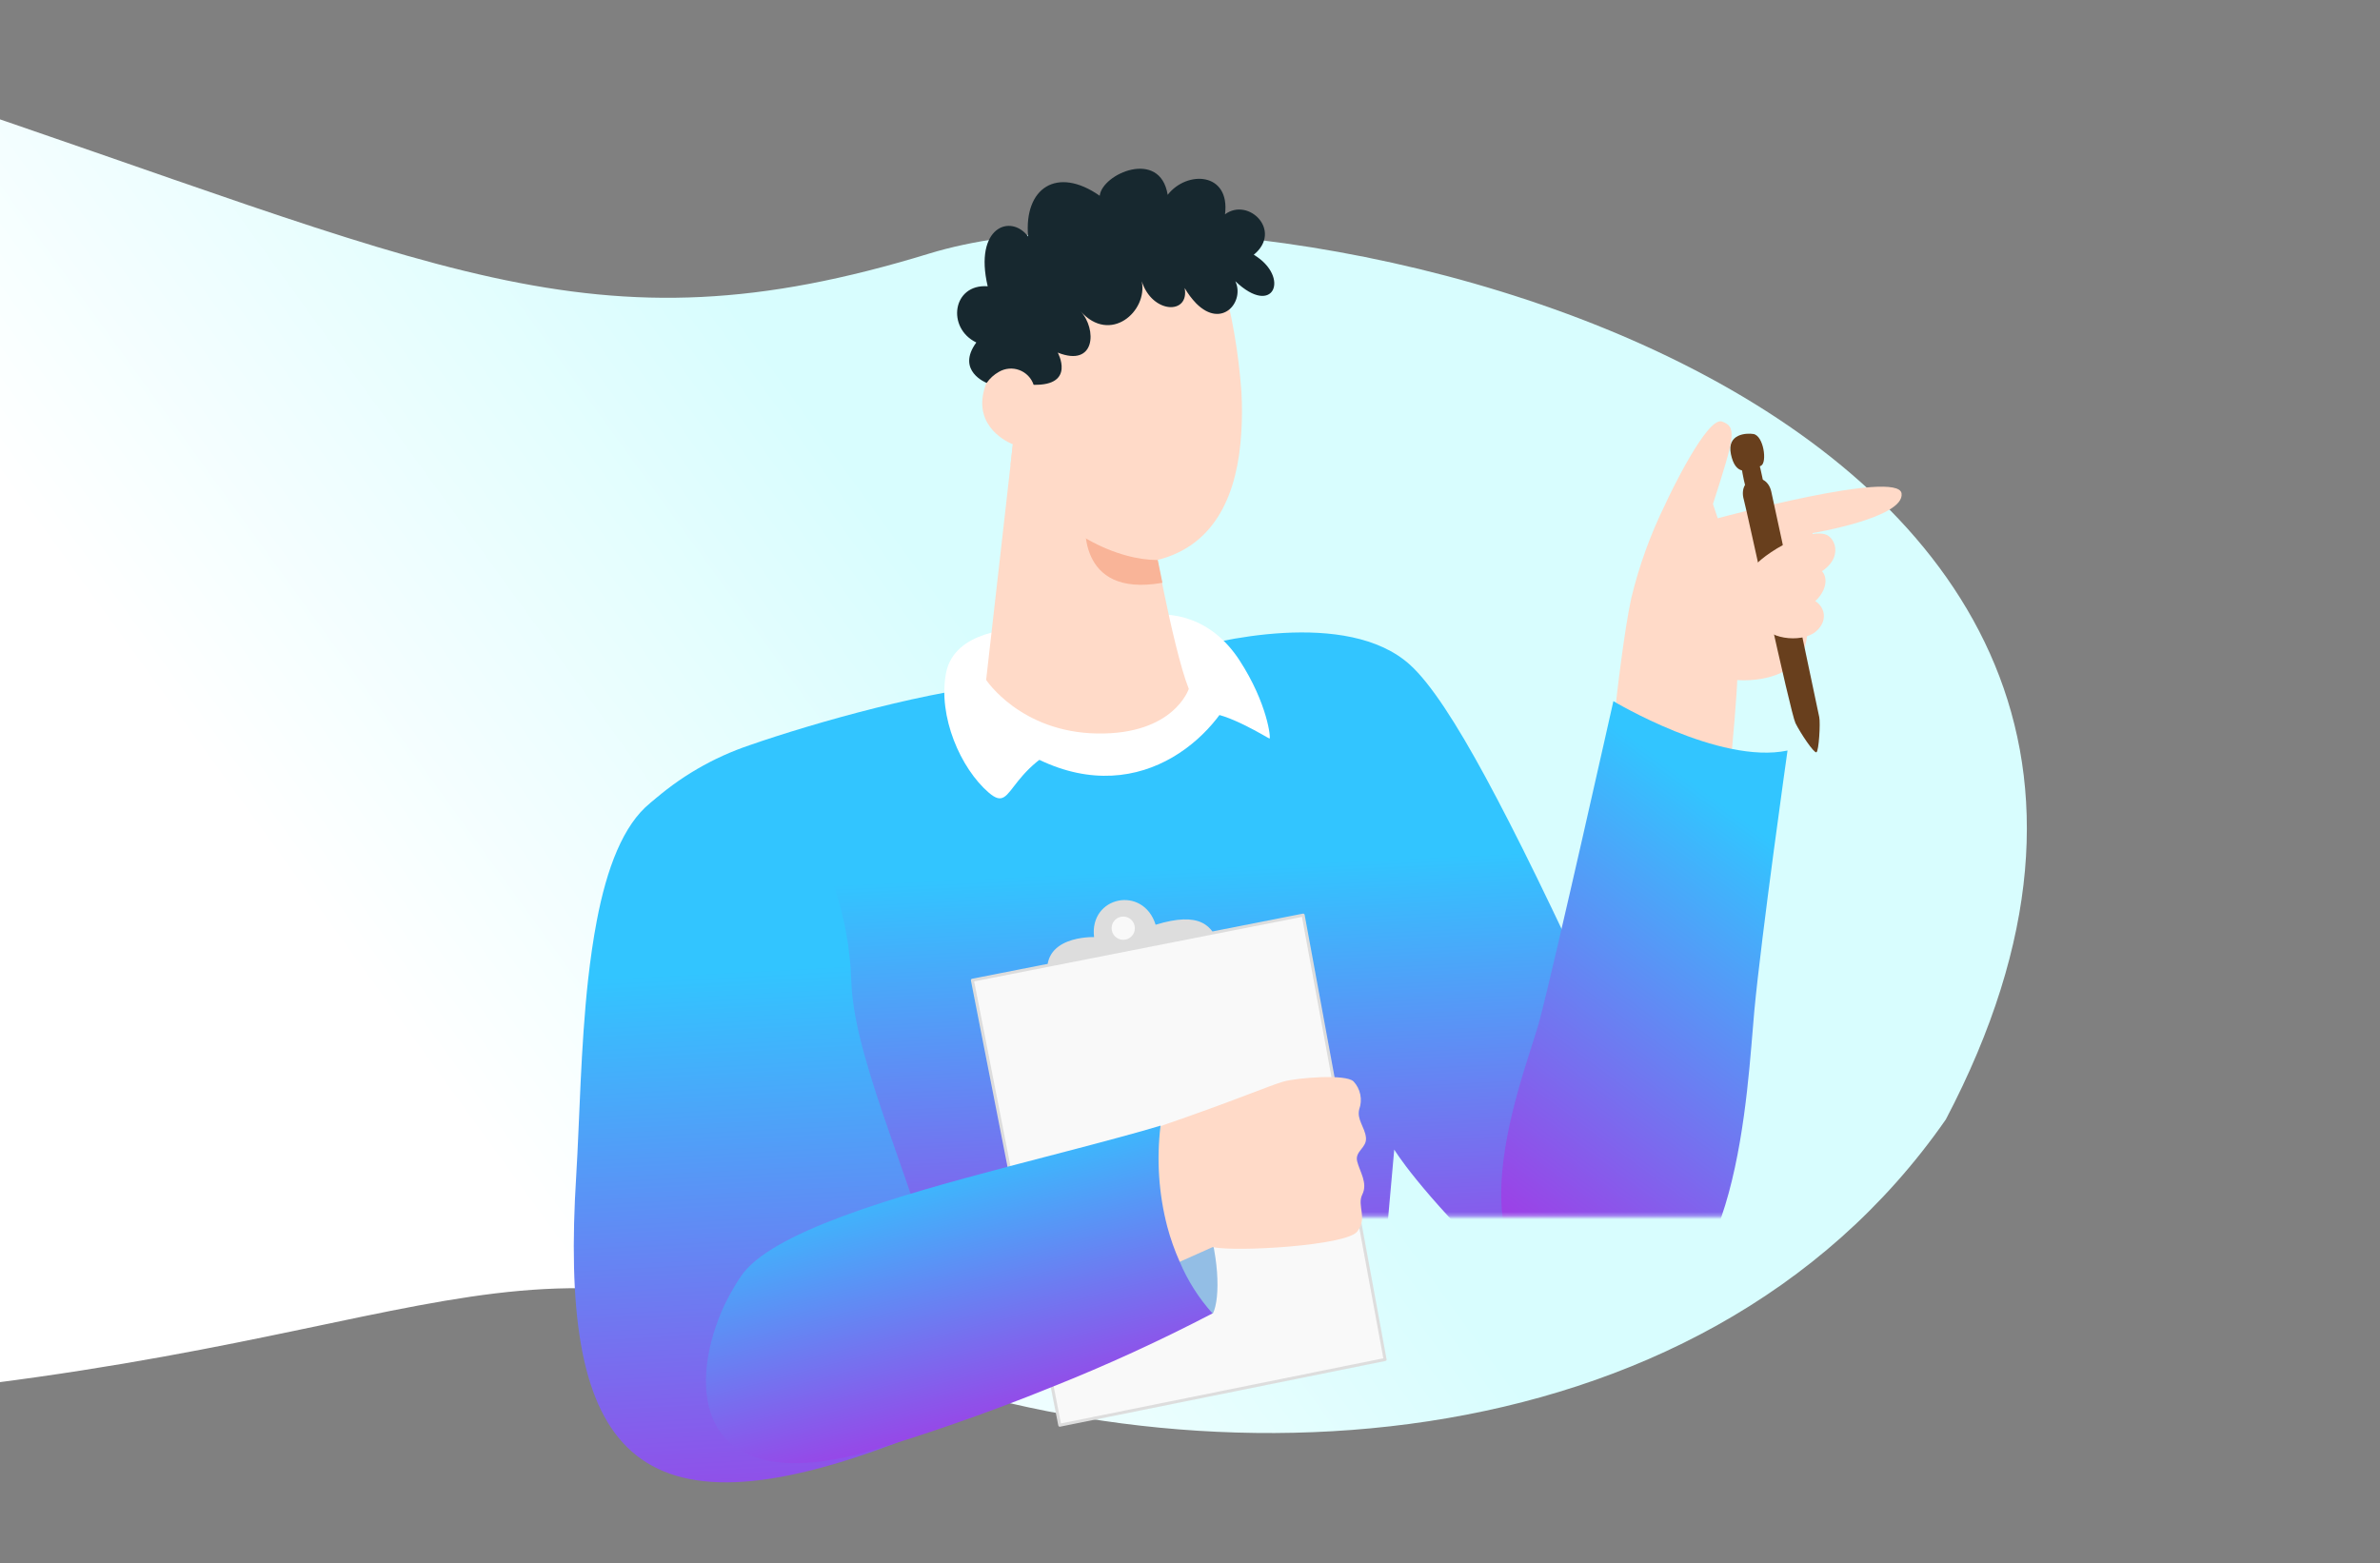
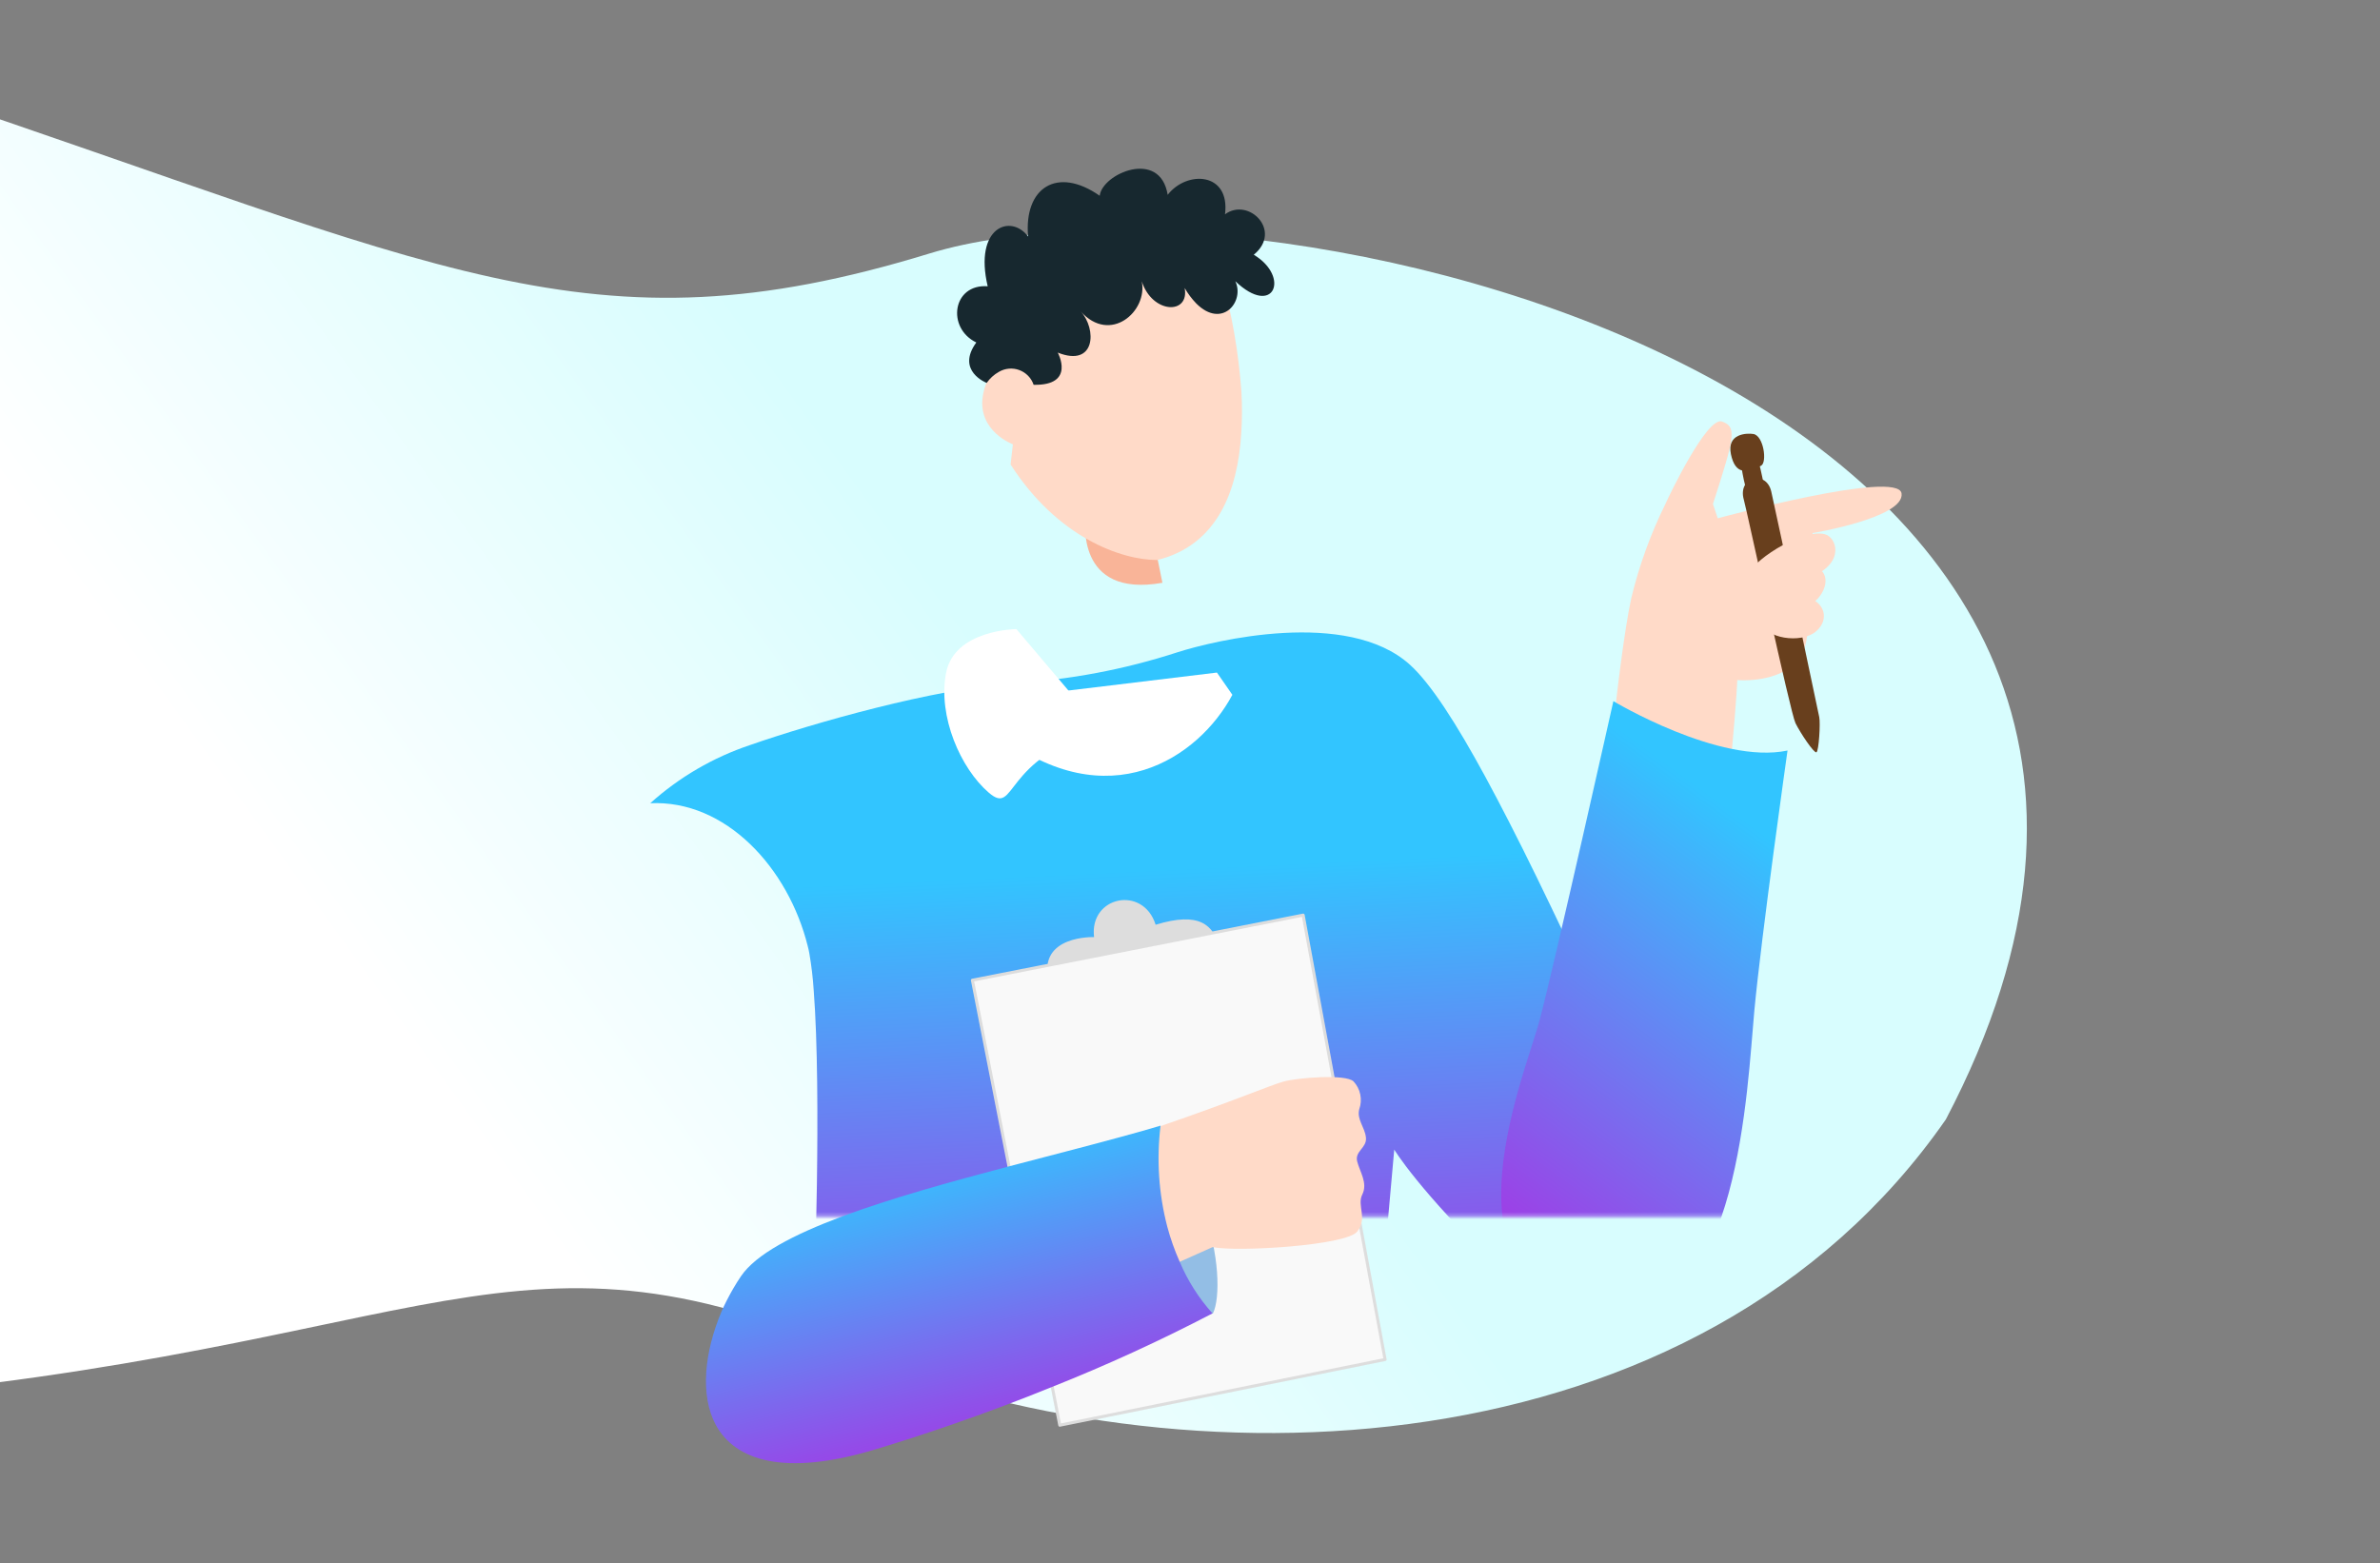
<svg xmlns="http://www.w3.org/2000/svg" width="647" height="425" viewBox="0 0 647 425" fill="none">
  <rect x="0" y="0" width="647" height="425" fill="#808080" stroke="none" />
  <path fill-rule="evenodd" clip-rule="evenodd" d="M-182.819 24.177C-173.644 -8.083 -120.777 -8.059 -24.22 24.249C120.618 72.712 160.048 97.296 252.572 68.95C345.096 40.604 632.037 107.964 528.972 304.357C461.821 400.958 321.282 405.853 227.977 366.535C134.672 327.216 112.81 369.887 -60.917 381.774C-234.642 393.662 -314.324 410.225 -286.606 347.132C-268.127 305.07 -233.531 197.418 -182.818 24.177H-182.819Z" fill="url(#paint0_linear_1721_7115)" />
  <path d="M465.662 137.033C471.706 118.344 472.127 116.053 468.116 114.606C464.106 113.158 453.887 134.449 452.733 137.033C448.693 145.211 445.579 153.815 443.449 162.685C441.617 170.966 439.328 190.059 438.944 194.658C437.369 214.061 469.343 219.943 470.735 204.863C472.127 189.784 472.274 184.892 472.274 184.892C472.274 184.892 488.755 186.467 491.081 174.118C492.533 164.461 493.091 154.69 492.748 144.93C492.748 144.93 517.837 140.771 516.939 134.156C516.042 127.542 466.963 140.917 466.963 140.917L465.662 137.033Z" fill="#FFDAC8" />
  <path d="M478.757 126.607C474.819 128.659 471.724 129.099 470.552 123.492C469.38 117.886 474.819 117.702 476.65 117.995C479.452 118.454 480.441 125.709 478.757 126.607Z" fill="#683F1D" />
  <path d="M477.969 125.141C478.848 128.146 479.489 131.902 479.47 131.792C478.811 132.122 475.038 133.423 474.452 132.122C473.862 129.83 473.446 127.496 473.207 125.141H477.969Z" fill="#683F1D" />
  <path d="M481.521 133.661C483.59 142.823 494.212 193.32 494.56 194.969C494.908 196.618 494.45 204.24 493.791 204.534C493.132 204.827 489.469 199.367 488.095 196.6C486.722 193.833 474.818 138.48 474.068 135.897C472.236 129.612 480.166 127.652 481.521 133.661Z" fill="#683F1D" />
  <path d="M490.879 162.3C496.025 163.491 497.49 168.401 493.681 171.663C489.597 175.162 479.543 173.495 479.03 169.116C478.518 164.737 486.594 161.31 490.879 162.3Z" fill="#FFDAC8" />
  <path d="M491.301 154.238C496.575 153.468 497.876 158.69 494.103 162.813C490.331 166.935 477.896 167.778 477.2 162.959C476.504 158.14 488.096 154.714 491.301 154.238Z" fill="#FFDAC8" />
-   <path d="M496.007 145.223C489.378 143.647 475.02 153.395 475.588 156.418C476.284 160.211 483.041 160.797 492.656 156.711C501.666 152.9 499.267 145.993 496.007 145.223Z" fill="#FFDAC8" />
+   <path d="M496.007 145.223C489.378 143.647 475.02 153.395 475.588 156.418C476.284 160.211 483.041 160.797 492.656 156.711C501.666 152.9 499.267 145.993 496.007 145.223" fill="#FFDAC8" />
  <mask id="mask0_1721_7115" style="mask-type:luminance" maskUnits="userSpaceOnUse" x="173" y="83" width="320" height="248">
    <path d="M173.275 106.599V330.759H492.748V106.599C492.75 103.629 492.168 100.688 491.033 97.943C489.898 95.199 488.233 92.706 486.134 90.606C484.036 88.505 481.543 86.84 478.8 85.705C476.058 84.569 473.118 83.986 470.15 83.989H195.873C189.88 83.989 184.132 86.371 179.894 90.611C175.656 94.851 173.275 100.602 173.275 106.599Z" fill="white" />
  </mask>
  <g mask="url(#mask0_1721_7115)">
    <path d="M176.7 218.386C197.284 217.378 214.333 235.975 219.607 257.321C219.772 257.908 219.9 258.567 220.029 259.263C220.596 262.551 220.987 265.866 221.201 269.194C223.398 297.375 221.329 353.479 221.201 354.725C221.109 355.183 235.851 354.725 256.087 353.772C263.559 353.424 271.818 353.039 280.389 352.599C324.048 350.456 375.892 347.561 375.892 347.561L379.024 312.546C379.024 312.546 385.561 323.54 407.885 345.179C430.209 366.818 465.938 354.725 462.092 327.589C459.693 310.549 449.621 298.071 437.443 277.22C433.78 270.752 429.715 263.496 425.704 255.049C420.375 243.817 415.174 233.062 410.211 223.406C408.032 219.137 405.889 215.087 403.82 211.258C395.982 196.801 388.949 185.844 383.291 180.732C366.278 165.341 329.853 174.21 320.147 177.324C305.661 182.035 290.632 184.868 275.426 185.753C253.89 187.255 221.201 196.545 203.876 202.573C193.863 205.929 184.645 211.304 176.791 218.367L176.7 218.386Z" fill="url(#paint1_linear_1721_7115)" />
    <path d="M485.936 204.057C467.403 207.96 438.596 190.627 438.596 190.627C438.596 190.627 422.718 261.517 418.58 277.238C414.441 292.959 387.923 354.542 439.585 357.07C472.732 358.682 474.966 295.634 476.907 274.874C478.848 254.115 485.936 204.057 485.936 204.057Z" fill="url(#paint2_linear_1721_7115)" />
    <path d="M335.018 188.904C325.861 206.073 301.248 222.563 271.654 199.788C271.654 199.788 268.467 190.333 268.797 190.333C269.127 190.333 330.824 182.858 330.824 182.858L335.018 188.904Z" fill="white" />
-     <path d="M310.66 167.613C318.278 165.891 329.339 167.815 336.957 179.523C344.576 191.231 345.546 200.906 345.107 200.796C344.667 200.686 333.185 193.467 327.929 193.925C322.26 194.889 316.657 196.21 311.154 197.882L310.66 167.613Z" fill="white" />
    <path d="M276.305 171.04C276.305 171.04 259.457 171.15 257.186 182.968C254.915 194.786 261.16 208.949 268.797 215.509C276.433 222.068 272.221 206.054 299.6 198.542L276.305 171.04Z" fill="white" />
-     <path d="M268.082 184.855C268.082 184.855 277.44 199.092 298.299 199.422C319.157 199.751 323.168 187.292 323.168 187.292C320.915 181.649 318.187 169.611 316.447 161.164C315.348 155.832 314.616 152.002 314.616 152.002C314.616 152.002 311.173 118.582 275.352 120.597L274.748 126.094L268.082 184.855Z" fill="#FFDAC8" />
  </g>
-   <path d="M242.883 392.598C244.63 391.958 246.296 391.115 247.846 390.088C258.285 383.198 259.182 369.768 256.014 353.772C253.56 341.514 248.689 327.754 243.982 314.268C238.598 298.896 233.324 283.889 231.84 271.888C231.621 270.202 231.493 268.59 231.438 267.051C231.167 257.833 229.48 248.711 226.438 240.006C217.831 215.765 198.968 200.503 176.718 218.367C169.393 224.285 164.924 236.177 162.232 250.359C161.261 255.416 160.511 260.766 159.888 266.226C157.837 284.787 157.562 304.704 156.647 319.6C152.16 391.608 169.393 420.338 242.883 392.598Z" fill="url(#paint3_linear_1721_7115)" />
  <path d="M285.003 266.263C282.329 254.225 297.419 254.774 297.419 254.774C296.083 243.671 310.77 240.611 314.158 251.421C326.08 247.757 329.852 251.421 331.592 257.706L285.003 266.263Z" fill="#DDDDDD" />
-   <path d="M305.351 255.929C303.378 255.929 301.779 254.329 301.779 252.356C301.779 250.383 303.378 248.783 305.351 248.783C307.323 248.783 308.922 250.383 308.922 252.356C308.922 254.329 307.323 255.929 305.351 255.929Z" fill="#F9F9F9" stroke="#DDDDDD" stroke-width="0.82" stroke-linecap="round" stroke-linejoin="round" />
  <path d="M354.264 248.801L376.533 369.621L288.099 387.486L264.347 266.501L354.264 248.801Z" fill="#F9F9F9" stroke="#DDDDDD" stroke-width="0.82" stroke-linecap="round" stroke-linejoin="round" />
  <path d="M327.015 328.853C331.539 340.616 331.795 352.966 329.726 357.107C329.726 357.107 321.283 358.664 312.859 335.779L327.015 328.853Z" fill="#93BEE5" />
  <path d="M315.495 306.17C335.731 299.225 345.4 295.011 349.044 294.022C352.689 293.032 365.856 291.933 367.962 294.022C368.891 295.022 369.526 296.26 369.798 297.598C370.069 298.936 369.966 300.324 369.5 301.607C368.804 304.411 371.039 306.444 371.332 309.284C371.625 312.124 368.237 312.949 368.951 315.771C369.665 318.592 371.881 321.652 370.343 324.749C368.804 327.845 371.881 331.052 368.951 334.845C366.021 338.637 336.189 340.451 329.651 339.059L316.832 344.794C316.832 344.794 294.215 321.469 315.495 306.17Z" fill="#FFDAC8" />
  <path d="M194.629 387.486C199.885 396.995 213.07 401.594 238.068 394.027C244.825 391.993 251.345 389.868 257.571 387.724C267.9 384.188 277.423 380.56 285.957 377.097C300.84 371.174 315.412 364.496 329.615 357.088C325.871 352.924 322.85 348.161 320.678 342.998C319.314 339.934 318.193 336.766 317.327 333.525C314.993 324.561 314.371 315.236 315.496 306.041C312.09 307.067 308.427 308.106 304.508 309.156C295.186 311.703 284.748 314.36 274.163 317.145C242.445 325.5 209.463 335.083 201.423 346.993C200.691 348.074 199.995 349.191 199.335 350.327C199.079 350.767 198.804 351.225 198.566 351.683C198.492 351.801 198.425 351.924 198.365 352.05C198.072 352.581 197.779 353.149 197.504 353.699C197.003 354.664 196.546 355.635 196.131 356.612C191.534 367.514 190.197 379.314 194.629 387.486Z" fill="url(#paint4_linear_1721_7115)" />
  <path d="M316 158.448C314.967 153.48 314.279 149.912 314.279 149.912L295.124 141C295.124 141 292.095 162.699 316 158.448Z" fill="#F9B498" />
  <path d="M275.352 120.799L274.729 126.296C287.42 146.066 304.745 152.259 314.615 152.259C330.914 148.191 336.481 133.515 337.434 117.776C337.679 114.005 337.691 110.224 337.47 106.452C336.703 95.771 334.863 85.194 331.976 74.882C331.976 74.882 283.025 52.089 279.637 97.841C279.637 97.841 269.144 96.008 267.184 107.606C265.664 117.244 275.352 120.799 275.352 120.799Z" fill="#FFDAC8" />
  <path d="M265.408 93.113C259.767 100.845 268.228 104.107 268.228 104.107C269.092 102.868 270.225 101.841 271.542 101.102C272.375 100.613 273.306 100.315 274.268 100.23C275.229 100.146 276.198 100.277 277.103 100.614C278.008 100.951 278.826 101.485 279.499 102.178C280.172 102.871 280.682 103.705 280.992 104.62C292.511 104.858 287.548 95.862 287.548 95.862C297.877 99.984 298.206 89.412 293.756 84.63C301.814 93.681 312.07 84.63 310.385 76.476C313.242 85.381 323.405 85.638 322.05 78.308C322.924 79.832 323.981 81.241 325.2 82.504C332.196 89.522 338.44 82.01 335.822 76.458C346.297 86.444 350.838 75.267 340.839 69.257C348.751 62.771 339.411 53.536 333.02 58.264C334.467 46.775 322.636 46.262 317.435 52.968C315.384 40.344 299.598 47.233 298.957 53.225C287.328 45.089 278.318 51.099 279.49 64.31C274.784 58.025 264.712 61.708 268.502 77.832C258.925 77.136 257.258 89.174 265.408 93.113Z" fill="#17282F" />
  <defs>
    <linearGradient id="paint0_linear_1721_7115" x1="272.591" y1="182.8" x2="118.438" y2="294.61" gradientUnits="userSpaceOnUse">
      <stop stop-color="#D8FDFE" />
      <stop offset="1" stop-color="white" />
    </linearGradient>
    <linearGradient id="paint1_linear_1721_7115" x1="354" y1="411" x2="341.234" y2="140.018" gradientUnits="userSpaceOnUse">
      <stop offset="0.083" stop-color="#B620E0" />
      <stop offset="0.65" stop-color="#32C5FF" />
    </linearGradient>
    <linearGradient id="paint2_linear_1721_7115" x1="413" y1="371" x2="555.007" y2="177.204" gradientUnits="userSpaceOnUse">
      <stop stop-color="#B620E0" />
      <stop offset="0.648" stop-color="#32C5FF" />
    </linearGradient>
    <linearGradient id="paint3_linear_1721_7115" x1="285.5" y1="456.5" x2="269.62" y2="153.149" gradientUnits="userSpaceOnUse">
      <stop stop-color="#B620E0" />
      <stop offset="0.648" stop-color="#32C5FF" />
    </linearGradient>
    <linearGradient id="paint4_linear_1721_7115" x1="330" y1="394.5" x2="291.336" y2="247.335" gradientUnits="userSpaceOnUse">
      <stop stop-color="#B620E0" />
      <stop offset="0.648" stop-color="#32C5FF" />
    </linearGradient>
  </defs>
</svg>